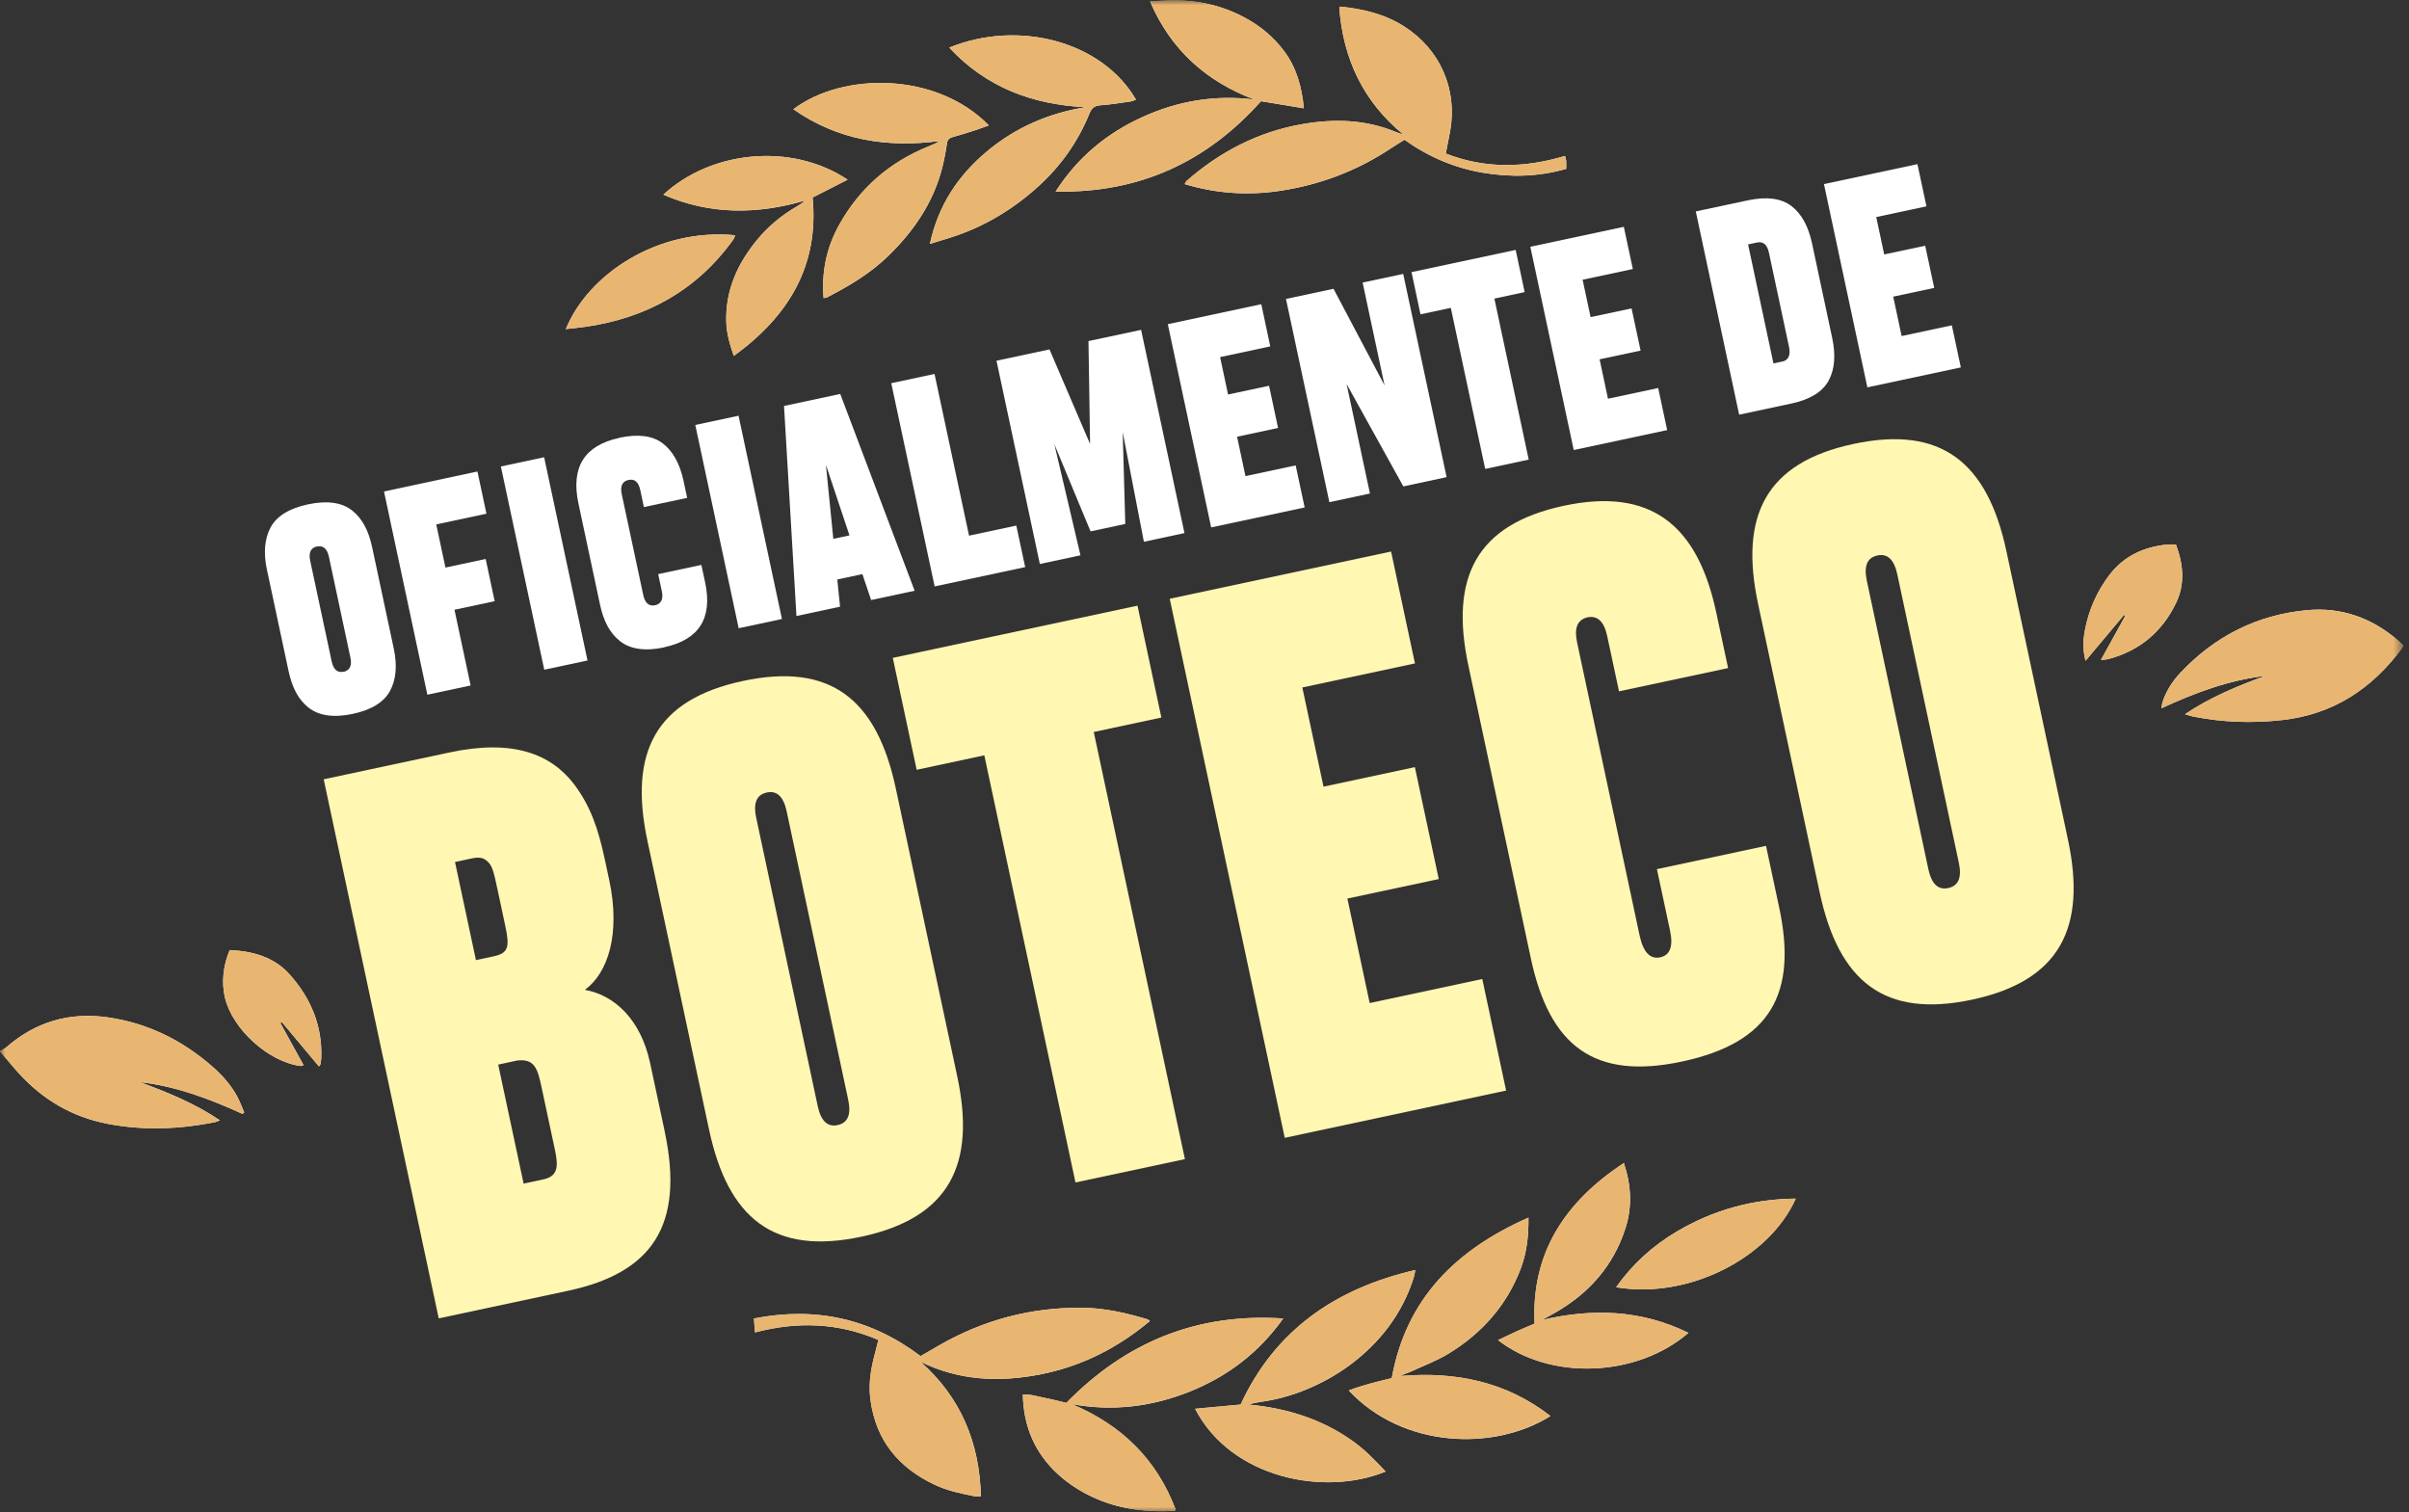
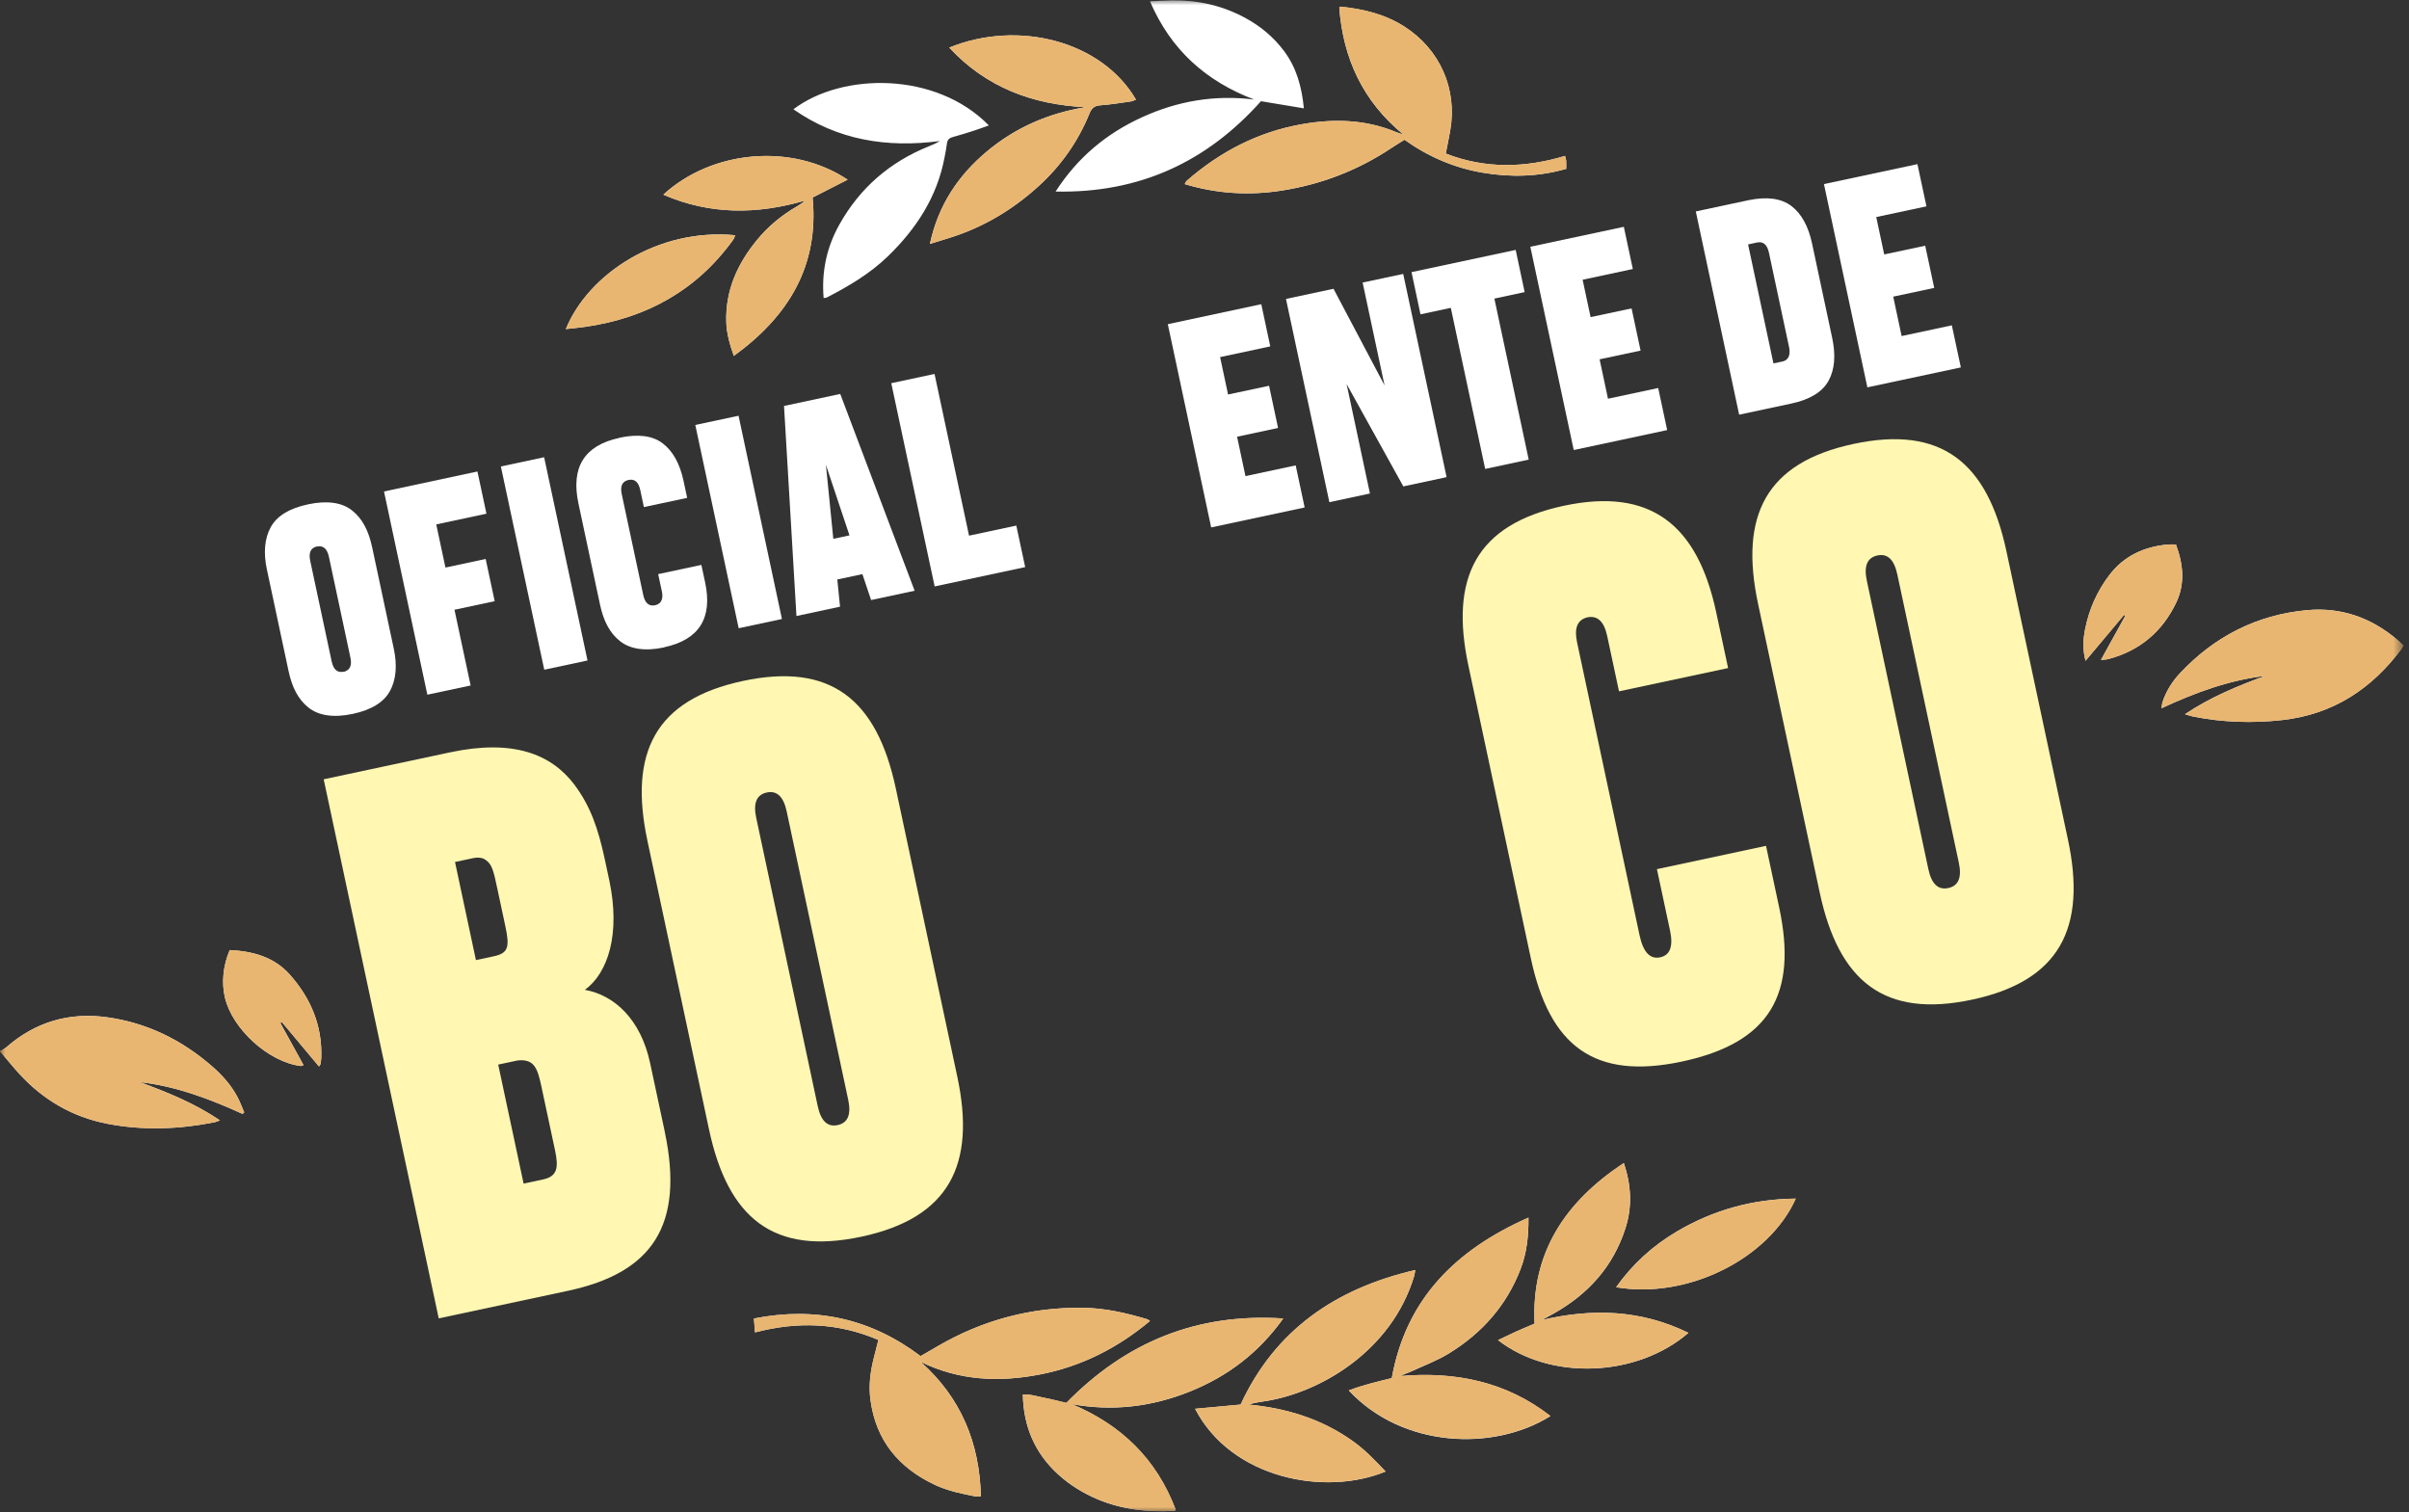
<svg xmlns="http://www.w3.org/2000/svg" width="231" height="145" viewBox="0 0 231 145" fill="none">
  <rect x="0" y="0" width="231" height="145" fill="#333333" stroke="none" />
  <mask id="mask0_47_3" style="mask-type:luminance" maskUnits="userSpaceOnUse" x="0" y="0" width="231" height="145">
    <path d="M230.455 0H0V145H230.455V0Z" fill="white" />
  </mask>
  <g mask="url(#mask0_47_3)">
    <path d="M84.232 128.481C84.065 129.138 83.922 129.704 83.778 130.265C83.452 131.568 83.292 132.886 83.472 134.224C83.989 138.099 86.164 140.731 89.64 142.368C90.879 142.953 92.213 143.224 93.547 143.483C93.714 143.515 93.894 143.487 94.061 143.487C93.937 138.354 92.157 134.017 88.274 130.568C91.978 132.392 95.825 132.551 99.76 131.783C103.702 131.01 107.171 129.254 110.273 126.657C110.154 126.578 110.094 126.518 110.026 126.498C108.007 125.893 105.964 125.423 103.838 125.395C98.872 125.331 94.252 126.566 89.959 129.055C89.409 129.373 88.856 129.692 88.278 130.03C83.503 126.43 78.211 125.259 72.297 126.422C72.337 126.92 72.365 127.314 72.4 127.756C76.471 126.689 80.353 126.816 84.236 128.481M134.574 12.895C134.355 12.824 134.128 12.772 133.917 12.684C130.994 11.458 127.971 11.366 124.901 11.9C120.671 12.633 117.004 14.532 113.79 17.344C113.706 17.415 113.67 17.543 113.607 17.654C116.693 18.582 119.775 18.765 122.898 18.276C126.685 17.682 130.189 16.344 133.383 14.217C133.801 13.939 134.232 13.684 134.678 13.401C136.955 15.026 139.433 16.089 142.149 16.555C144.849 17.021 147.533 16.953 150.185 16.189C150.185 15.866 150.197 15.631 150.181 15.396C150.173 15.273 150.121 15.149 150.07 14.954C146.227 16.109 142.435 16.205 138.636 14.727C138.791 13.931 138.939 13.234 139.062 12.529C139.763 8.539 138.083 4.739 134.67 2.553C132.806 1.358 130.727 0.868 128.561 0.641C128.521 0.637 128.477 0.693 128.425 0.725C128.788 5.623 130.707 9.737 134.574 12.903M102.249 134.518C101.524 134.347 100.855 134.164 100.178 134.037C99.489 133.909 98.812 133.666 98.079 133.718C98.143 136.773 99.226 139.317 101.448 141.352C102.579 142.388 103.87 143.176 105.279 143.77C107.641 144.757 110.11 145.008 112.639 144.861C112.671 144.861 112.703 144.789 112.734 144.749C110.914 139.915 107.525 136.621 102.766 134.63C106.677 135.347 110.429 134.893 114.072 133.435C117.7 131.982 120.695 129.72 123.049 126.422C114.757 125.877 107.94 128.7 102.249 134.518ZM114.598 135.08C118.055 141.763 127.019 143.503 132.862 141.097C131.89 140.058 130.918 139.047 129.767 138.218C126.776 136.068 123.395 135.024 119.747 134.678C120.166 134.534 120.568 134.459 120.978 134.403C126.45 133.666 133.423 129.6 135.601 122.364C135.649 122.201 135.665 122.03 135.709 121.779C128.063 123.547 122.26 127.537 118.963 134.678C117.485 134.817 116.092 134.945 114.594 135.084M146.565 116.753C139.632 119.819 134.829 124.511 133.459 132.141C132.077 132.487 130.695 132.798 129.337 133.324C134.49 138.863 143.248 139.182 148.672 135.777C144.415 132.468 139.552 131.492 134.291 131.942C134.646 131.739 135.004 131.647 135.335 131.492C136.541 130.938 137.804 130.468 138.927 129.779C142.101 127.836 144.478 125.168 145.82 121.651C146.406 120.114 146.581 118.517 146.565 116.753ZM125.028 10.382C124.825 8.296 124.315 6.48 123.129 4.895C122.125 3.549 120.863 2.505 119.393 1.709C117.211 0.53 114.873 0 112.404 0.036C111.719 0.044 111.038 0.096 110.273 0.128C112.268 4.783 115.65 7.798 120.273 9.546C116.494 9.072 112.926 9.681 109.509 11.243C106.104 12.796 103.336 15.086 101.221 18.367C109.278 18.538 115.741 15.504 120.914 9.705C122.3 9.932 123.606 10.151 125.024 10.386M23.253 106.805C23.309 106.757 23.361 106.705 23.417 106.657C23.198 106.152 23.01 105.63 22.752 105.148C22.15 104.033 21.318 103.097 20.37 102.269C17.451 99.72 14.094 98.063 10.243 97.534C6.619 97.036 3.385 97.988 0.609 100.413C0.45 100.552 0.247 100.644 0 100.795C0.717 101.636 1.278 102.341 1.888 103.002C4.178 105.483 6.969 107.107 10.295 107.749C13.739 108.414 17.18 108.278 20.609 107.597C20.729 107.573 20.84 107.514 21.087 107.422C18.642 105.769 16.037 104.73 13.397 103.75C16.878 104.149 20.099 105.359 23.253 106.801M230.455 61.891C230.256 61.704 230.072 61.513 229.873 61.342C227.38 59.223 224.489 58.203 221.236 58.502C216.429 58.944 212.371 61.007 209.065 64.523C208.313 65.324 207.723 66.244 207.373 67.299C207.317 67.463 207.313 67.638 207.265 67.909C210.511 66.399 213.745 65.212 217.221 64.802C214.577 65.77 211.988 66.825 209.519 68.478C209.874 68.582 210.069 68.653 210.268 68.697C213.111 69.266 215.971 69.362 218.846 69.04C223.693 68.502 227.416 66.065 230.288 62.206C230.347 62.122 230.383 62.023 230.451 61.891M91.022 4.564C94.587 8.395 99.011 10.024 104.081 10.279C100.548 10.856 97.394 12.218 94.654 14.504C91.874 16.822 89.971 19.677 89.17 23.385C89.863 23.17 90.465 22.991 91.062 22.804C94.292 21.792 97.123 20.099 99.62 17.822C101.759 15.87 103.384 13.552 104.475 10.872C104.678 10.37 104.949 10.136 105.514 10.096C106.494 10.028 107.47 9.861 108.445 9.725C108.609 9.701 108.76 9.614 108.931 9.554C105.678 3.955 97.681 1.856 91.026 4.564M78.971 28.578C79.123 28.554 79.206 28.562 79.27 28.53C81.385 27.443 83.42 26.24 85.144 24.572C87.864 21.935 89.859 18.885 90.572 15.098C90.656 14.652 90.748 14.21 90.803 13.759C90.851 13.385 91.042 13.222 91.401 13.13C92.094 12.947 92.778 12.724 93.463 12.505C93.906 12.362 94.34 12.194 94.822 12.027C89.768 6.854 80.775 6.926 76.08 10.478C80.329 13.449 85.057 14.19 90.114 13.524C89.756 13.752 89.389 13.899 89.027 14.046C85.311 15.548 82.448 18.029 80.489 21.529C79.274 23.7 78.764 26.037 78.979 28.586M147.824 126.582C148.218 126.366 148.612 126.155 149.002 125.936C152.312 124.073 154.697 121.424 155.868 117.764C156.533 115.698 156.422 113.639 155.713 111.516C150.125 115.2 146.824 120.07 147.154 126.916C146.521 127.187 145.956 127.418 145.398 127.669C144.821 127.932 144.251 128.21 143.65 128.497C148.688 132.4 156.963 132.061 161.905 127.8C157.345 125.566 152.658 125.431 147.82 126.578M81.281 17.228C75.917 13.664 68.247 14.405 63.607 18.666C68.084 20.609 72.6 20.569 77.195 19.231C76.948 19.462 76.689 19.63 76.419 19.789C74.953 20.641 73.663 21.7 72.588 23.011C70.708 25.305 69.541 27.869 69.645 30.904C69.68 31.995 69.979 33.023 70.365 34.126C75.622 30.314 78.549 25.48 77.92 18.937C79.051 18.363 80.11 17.822 81.281 17.228ZM172.196 114.925C168.098 114.965 164.311 116.004 160.802 118.075C158.492 119.437 156.549 121.197 154.968 123.423C161.909 124.598 169.659 120.62 172.196 114.921M22.027 91.094C21.386 92.608 21.234 94.232 21.569 95.646C22.286 98.685 25.754 101.823 28.837 102.213C28.9 102.221 28.972 102.169 29.104 102.121C28.355 100.759 27.618 99.425 26.885 98.095C26.933 98.063 26.981 98.031 27.029 98C28.207 99.409 29.39 100.823 30.589 102.257C30.689 102.11 30.732 102.07 30.74 102.022C30.768 101.839 30.796 101.656 30.804 101.468C30.931 98.374 29.808 95.722 27.797 93.456C26.296 91.763 24.257 91.206 22.031 91.094M208.651 52.206C208.36 52.206 208.097 52.186 207.839 52.21C205.593 52.429 203.677 53.297 202.279 55.125C201.096 56.674 200.32 58.422 199.945 60.326C199.758 61.27 199.691 62.245 199.985 63.357C201.28 61.815 202.478 60.386 203.677 58.956C203.717 58.984 203.761 59.012 203.8 59.04C203.04 60.414 202.279 61.791 201.463 63.273C201.801 63.237 201.984 63.241 202.16 63.193C205.178 62.401 207.361 60.553 208.687 57.761C209.543 55.957 209.356 54.093 208.651 52.202M54.257 31.553C54.965 31.473 55.571 31.418 56.172 31.33C62.03 30.478 66.829 27.821 70.322 22.963C70.401 22.851 70.433 22.704 70.497 22.553C63.054 21.848 56.407 26.292 54.261 31.549" fill="white" />
    <path d="M84.232 128.481C80.35 126.816 76.463 126.693 72.393 127.756C72.361 127.314 72.329 126.916 72.289 126.422C78.203 125.255 83.496 126.426 88.27 130.03C88.852 129.696 89.401 129.373 89.951 129.054C94.244 126.569 98.864 125.331 103.83 125.395C105.956 125.422 107.999 125.892 110.019 126.498C110.086 126.518 110.142 126.577 110.265 126.657C107.163 129.254 103.694 131.01 99.752 131.782C95.817 132.551 91.974 132.392 88.266 130.568C92.149 134.016 93.93 138.353 94.053 143.487C93.886 143.487 93.707 143.515 93.539 143.483C92.205 143.22 90.875 142.949 89.632 142.368C86.156 140.731 83.981 138.098 83.464 134.224C83.284 132.885 83.444 131.567 83.77 130.265C83.91 129.7 84.057 129.138 84.224 128.481" fill="#E9B671" />
    <path d="M134.574 12.895C130.707 9.729 128.788 5.619 128.425 0.717C128.477 0.685 128.521 0.629 128.561 0.633C130.723 0.856 132.802 1.346 134.666 2.545C138.079 4.735 139.759 8.53 139.058 12.521C138.935 13.226 138.787 13.923 138.632 14.719C142.431 16.201 146.223 16.101 150.066 14.946C150.117 15.141 150.169 15.265 150.177 15.388C150.193 15.623 150.181 15.862 150.181 16.185C147.533 16.949 144.849 17.013 142.145 16.551C139.429 16.085 136.951 15.022 134.674 13.397C134.224 13.68 133.793 13.938 133.379 14.213C130.181 16.34 126.681 17.678 122.894 18.271C119.771 18.761 116.689 18.578 113.603 17.65C113.666 17.539 113.702 17.411 113.79 17.34C117.004 14.528 120.667 12.628 124.901 11.896C127.971 11.362 130.994 11.454 133.917 12.68C134.128 12.768 134.355 12.823 134.574 12.891" fill="#E9B671" />
    <path d="M102.249 134.51C107.943 128.696 114.757 125.868 123.053 126.414C120.695 129.711 117.704 131.977 114.072 133.427C110.429 134.885 106.677 135.339 102.766 134.622C107.525 136.613 110.914 139.902 112.734 144.741C112.702 144.781 112.671 144.849 112.639 144.853C110.11 145 107.641 144.749 105.283 143.761C103.869 143.168 102.583 142.38 101.452 141.344C99.226 139.309 98.147 136.768 98.083 133.71C98.816 133.658 99.493 133.901 100.182 134.028C100.859 134.156 101.528 134.339 102.253 134.506" fill="#E9B671" />
    <path d="M114.594 135.072C116.092 134.932 117.485 134.805 118.963 134.666C122.256 127.525 128.063 123.539 135.709 121.767C135.665 122.017 135.649 122.189 135.602 122.352C133.427 129.592 126.45 133.654 120.978 134.395C120.572 134.451 120.166 134.522 119.747 134.67C123.395 135.016 126.78 136.06 129.771 138.21C130.918 139.034 131.89 140.05 132.866 141.089C127.023 143.499 118.059 141.754 114.602 135.072" fill="#E9B671" />
    <path d="M146.565 116.741C146.581 118.505 146.406 120.106 145.82 121.639C144.478 125.156 142.101 127.824 138.927 129.767C137.8 130.456 136.541 130.926 135.335 131.48C135.004 131.631 134.646 131.727 134.291 131.93C139.552 131.484 144.415 132.455 148.672 135.765C143.248 139.166 134.49 138.847 129.337 133.312C130.695 132.786 132.077 132.475 133.459 132.129C134.829 124.498 139.628 119.807 146.565 116.741Z" fill="#E9B671" />
-     <path d="M125.028 10.382C123.607 10.147 122.304 9.932 120.918 9.701C115.749 15.5 109.282 18.538 101.225 18.363C103.336 15.085 106.108 12.796 109.513 11.238C112.926 9.681 116.498 9.072 120.277 9.542C115.654 7.794 112.273 4.779 110.277 0.123C111.042 0.088 111.723 0.04 112.408 0.032C114.877 2.13813e-05 117.215 0.526 119.393 1.704C120.867 2.501 122.125 3.544 123.133 4.89C124.315 6.475 124.829 8.291 125.032 10.378" fill="#E9B671" />
    <path d="M23.253 106.805C20.099 105.367 16.878 104.152 13.397 103.754C16.033 104.734 18.642 105.773 21.087 107.426C20.844 107.517 20.729 107.577 20.609 107.601C17.18 108.286 13.739 108.421 10.295 107.752C6.969 107.107 4.178 105.486 1.888 103.005C1.278 102.344 0.717 101.639 0 100.799C0.247 100.648 0.45 100.556 0.609 100.417C3.385 97.996 6.619 97.044 10.243 97.537C14.094 98.063 17.451 99.72 20.37 102.273C21.318 103.101 22.15 104.037 22.752 105.152C23.01 105.634 23.198 106.155 23.417 106.661C23.361 106.709 23.309 106.761 23.253 106.809" fill="#E9B671" />
    <path d="M230.455 61.895C230.387 62.026 230.355 62.13 230.292 62.209C227.42 66.068 223.701 68.506 218.85 69.043C215.975 69.362 213.111 69.27 210.272 68.701C210.069 68.661 209.874 68.585 209.519 68.482C211.984 66.829 214.577 65.77 217.221 64.806C213.745 65.216 210.507 66.403 207.261 67.912C207.305 67.641 207.313 67.466 207.369 67.303C207.719 66.248 208.309 65.328 209.061 64.527C212.367 61.011 216.421 58.948 221.232 58.506C224.485 58.207 227.376 59.227 229.869 61.349C230.069 61.52 230.252 61.708 230.455 61.895Z" fill="#E9B671" />
    <path d="M91.022 4.564C97.677 1.856 105.67 3.959 108.927 9.554C108.756 9.614 108.605 9.701 108.441 9.725C107.466 9.861 106.494 10.028 105.514 10.095C104.949 10.135 104.678 10.37 104.475 10.872C103.384 13.552 101.759 15.866 99.62 17.821C97.127 20.099 94.296 21.796 91.062 22.803C90.465 22.991 89.863 23.17 89.17 23.385C89.971 19.677 91.874 16.822 94.654 14.504C97.394 12.222 100.548 10.86 104.081 10.279C99.011 10.024 94.591 8.399 91.022 4.564Z" fill="#E9B671" />
-     <path d="M78.972 28.578C78.76 26.025 79.266 23.691 80.481 21.521C82.44 18.02 85.303 15.539 89.019 14.038C89.382 13.891 89.748 13.743 90.106 13.516C85.049 14.181 80.322 13.441 76.072 10.47C80.767 6.917 89.76 6.846 94.814 12.019C94.332 12.19 93.898 12.354 93.46 12.497C92.775 12.716 92.094 12.943 91.397 13.126C91.038 13.218 90.847 13.381 90.799 13.755C90.743 14.205 90.652 14.647 90.568 15.093C89.859 18.881 87.86 21.935 85.14 24.572C83.42 26.24 81.381 27.443 79.266 28.53C79.202 28.562 79.119 28.558 78.968 28.578" fill="#E9B671" />
    <path d="M147.812 126.573C152.646 125.426 157.338 125.562 161.898 127.796C156.955 132.057 148.676 132.396 143.642 128.493C144.243 128.206 144.813 127.923 145.39 127.665C145.948 127.414 146.513 127.183 147.147 126.912C146.816 120.062 150.118 115.196 155.705 111.512C156.41 113.638 156.521 115.693 155.86 117.76C154.689 121.416 152.304 124.064 148.99 125.932C148.6 126.151 148.206 126.362 147.812 126.577" fill="#E9B671" />
    <path d="M81.281 17.228C80.114 17.821 79.051 18.359 77.92 18.936C78.549 25.48 75.622 30.314 70.365 34.125C69.979 33.018 69.68 31.991 69.644 30.904C69.541 27.869 70.708 25.3 72.588 23.006C73.663 21.696 74.953 20.637 76.419 19.789C76.689 19.633 76.948 19.466 77.195 19.231C72.6 20.573 68.083 20.613 63.607 18.666C68.247 14.4 75.913 13.664 81.281 17.228Z" fill="#E9B671" />
    <path d="M172.2 114.925C169.659 120.624 161.913 124.602 154.972 123.427C156.553 121.201 158.496 119.441 160.806 118.079C164.315 116.008 168.106 114.965 172.2 114.929" fill="#E9B671" />
    <path d="M22.027 91.094C24.249 91.205 26.292 91.763 27.793 93.456C29.805 95.722 30.928 98.374 30.8 101.468C30.792 101.651 30.764 101.839 30.736 102.022C30.729 102.069 30.681 102.109 30.585 102.257C29.382 100.819 28.204 99.409 27.025 97.999C26.977 98.031 26.929 98.063 26.881 98.095C27.614 99.429 28.351 100.763 29.1 102.121C28.968 102.169 28.897 102.221 28.833 102.213C25.754 101.823 22.286 98.684 21.565 95.646C21.23 94.232 21.382 92.611 22.023 91.094" fill="#E9B671" />
    <path d="M208.643 52.206C209.348 54.097 209.535 55.965 208.679 57.765C207.353 60.561 205.175 62.405 202.152 63.201C201.981 63.245 201.793 63.241 201.455 63.281C202.275 61.799 203.032 60.421 203.793 59.047C203.753 59.02 203.709 58.992 203.669 58.964C202.47 60.394 201.268 61.823 199.977 63.364C199.679 62.253 199.75 61.282 199.938 60.334C200.312 58.426 201.089 56.682 202.271 55.129C203.669 53.301 205.585 52.433 207.831 52.214C208.09 52.19 208.356 52.214 208.643 52.214" fill="#E9B671" />
    <path d="M54.257 31.553C56.403 26.296 63.05 21.852 70.493 22.556C70.433 22.704 70.401 22.851 70.318 22.967C66.825 27.825 62.03 30.482 56.168 31.334C55.567 31.421 54.962 31.473 54.253 31.557" fill="#E9B671" />
    <path d="M25.599 54.647C25.245 52.994 25.372 51.628 25.957 50.553C26.543 49.478 27.738 48.741 29.534 48.359C31.378 47.964 32.815 48.179 33.787 48.964C34.759 49.748 35.348 50.88 35.694 52.508L37.753 62.162C38.108 63.814 37.98 65.18 37.395 66.256C36.81 67.331 35.615 68.068 33.823 68.45C31.979 68.844 30.537 68.617 29.566 67.833C28.594 67.048 28.008 65.929 27.662 64.304L25.603 54.651L25.599 54.647ZM32.971 64.412H32.994C33.564 64.245 33.763 63.802 33.6 63.046L31.541 53.392C31.374 52.612 30.995 52.277 30.394 52.405C30.37 52.409 30.354 52.413 30.338 52.405C29.785 52.564 29.585 53.006 29.745 53.763L31.804 63.416C31.971 64.197 32.349 64.531 32.951 64.404L32.967 64.416L32.971 64.412Z" fill="white" />
    <path d="M46.646 49.255L41.831 50.282L42.715 54.42L46.571 53.595L47.435 57.642L43.58 58.466L45.129 65.726L40.979 66.61L36.822 47.124L45.782 45.208L46.646 49.255Z" fill="white" />
    <path d="M52.177 43.841L48.029 44.727L52.189 64.215L56.337 63.33L52.177 43.841Z" fill="white" />
    <path d="M63.105 55.049L67.255 54.165L67.617 55.853C68.346 59.27 67.036 61.345 63.683 62.062V62.074C61.843 62.468 60.401 62.241 59.429 61.457C58.458 60.672 57.872 59.553 57.526 57.928L55.467 48.275C54.726 44.806 56.032 42.708 59.374 41.991L59.386 41.975C61.178 41.592 62.568 41.764 63.543 42.508C64.519 43.249 65.188 44.448 65.543 46.1L65.893 47.737L61.743 48.621L61.397 46.997C61.23 46.216 60.855 45.893 60.266 46.021C59.664 46.148 59.453 46.61 59.621 47.391L61.68 57.044C61.847 57.825 62.225 58.159 62.827 58.032C63.48 57.892 63.595 57.307 63.472 56.73L63.113 55.053L63.105 55.049Z" fill="white" />
    <path d="M70.82 39.862L66.672 40.747L70.832 60.236L74.98 59.351L70.82 39.862Z" fill="white" />
    <path d="M76.371 59.059L75.18 38.924L80.572 37.773L87.705 56.642L83.531 57.534L82.695 55.049L80.29 55.563L80.552 58.171L76.379 59.063L76.371 59.059ZM79.198 44.571L79.907 51.664L81.457 51.334L79.198 44.571Z" fill="white" />
    <path d="M98.306 54.376L89.624 56.228L85.463 36.742L89.613 35.854L92.922 51.361L97.454 50.394L98.306 54.376Z" fill="white" />
-     <path d="M104.574 50.951L101.102 42.588L103.607 53.245L99.712 54.077L95.554 34.587L100.636 33.504L104.527 42.564L104.375 32.704L109.421 31.628L113.579 51.114L109.688 51.947L107.657 41.429L107.904 50.238L104.574 50.951Z" fill="white" />
    <path d="M125.104 48.657L116.139 50.569L111.982 31.083L120.946 29.167L121.806 33.213L116.996 34.241L117.76 37.825L121.691 36.989L122.555 41.035L118.624 41.875L119.429 45.651L124.244 44.623L125.104 48.657Z" fill="white" />
    <path d="M131.364 47.319L127.473 48.151L123.312 28.662L127.872 27.69L132.766 36.953L130.663 27.092L134.554 26.264L138.716 45.75L134.566 46.638L129.126 36.822L131.364 47.319Z" fill="white" />
    <path d="M146.199 28.008L143.296 28.63L146.589 44.069L142.415 44.962L139.118 29.518L136.211 30.139L135.351 26.093L145.339 23.962L146.199 28.008Z" fill="white" />
    <path d="M159.866 41.238L150.906 43.15L146.744 23.66L155.709 21.748L156.573 25.794L151.758 26.822L152.523 30.406L156.453 29.57L157.317 33.616L153.387 34.452L154.191 38.231L159.006 37.204L159.866 41.238Z" fill="white" />
    <path d="M162.61 20.274L167.668 19.195C169.448 18.829 170.814 19.02 171.79 19.761C172.754 20.506 173.411 21.704 173.761 23.357L175.689 32.397C176.043 34.062 175.932 35.424 175.346 36.499C174.761 37.574 173.566 38.311 171.774 38.693L166.768 39.761L162.61 20.27V20.274ZM167.624 23.436L170.057 34.846L170.914 34.663C171.591 34.52 171.686 33.894 171.555 33.281L169.627 24.241C169.46 23.46 169.082 23.126 168.48 23.253L167.624 23.436Z" fill="white" />
    <path d="M188.026 35.229L179.062 37.14L174.9 17.65L183.864 15.739L184.729 19.785L179.914 20.812L180.678 24.396L184.609 23.56L185.473 27.606L181.543 28.442L182.347 32.222L187.162 31.194L188.026 35.229Z" fill="white" />
    <path d="M63.727 108.437C65.67 117.537 62.512 122.045 54.463 123.766L42.07 126.41L31.039 74.722L43.13 72.142C49.207 70.843 52.855 72.301 55.081 75.236C56.626 77.319 57.363 79.437 58 82.424L58.422 84.395C59.521 89.557 58.298 93.3 56.084 94.909C58.892 95.411 61.441 97.709 62.345 101.95L63.73 108.437H63.727ZM47.709 85.299C47.327 83.499 47.196 82.89 46.57 82.452C46.276 82.233 45.837 82.181 45.328 82.289L43.631 82.651L45.638 92.058L47.335 91.695C48.729 91.397 48.892 90.831 48.462 88.828L47.709 85.296V85.299ZM51.915 104.176C51.544 102.444 51.242 101.516 49.641 101.679L47.773 102.077L50.21 113.487L52.078 113.089C53.472 112.79 53.567 111.918 53.221 110.289L51.915 104.176Z" fill="#FFF7B2" />
    <path d="M62.086 80.632C60.282 72.177 62.815 67.092 71.238 65.292C79.661 63.496 84.077 67.06 85.897 75.586L91.795 103.228C93.599 111.683 91.03 116.777 82.608 118.577C74.185 120.373 69.808 116.836 67.984 108.278L62.086 80.636V80.632ZM75.439 77.817C75.137 76.391 74.507 75.778 73.524 75.989C72.54 76.2 72.218 77.012 72.512 78.406L78.41 106.048C78.713 107.474 79.342 108.087 80.326 107.876C81.309 107.665 81.632 106.852 81.337 105.459L75.439 77.817Z" fill="#FFF7B2" />
-     <path d="M111.364 68.8L104.881 70.186L113.622 111.141L103.129 113.38L94.387 72.424L87.9 73.81L85.61 63.078L109.075 58.072L111.364 68.8Z" fill="#FFF7B2" />
-     <path d="M144.422 104.566L123.196 109.098L112.165 57.411L133.391 52.883L135.681 63.611L124.881 65.917L126.912 75.427L135.673 73.555L137.963 84.288L129.202 86.156L131.34 96.175L142.137 93.87L144.422 104.566Z" fill="#FFF7B2" />
    <path d="M158.887 83.336L169.345 81.102L170.607 87.012C172.375 95.299 169.751 99.975 161.296 101.783C152.873 103.579 148.588 100.305 146.792 91.882L140.807 63.834C139.002 55.38 141.539 50.294 149.958 48.494C158.277 46.718 162.774 50.302 164.57 58.725L165.709 64.057L155.247 66.287L154.116 60.991C153.817 59.597 153.192 58.988 152.204 59.195C151.26 59.43 150.93 60.214 151.229 61.604L157.214 89.656C157.561 91.285 158.21 91.998 159.197 91.791C160.149 91.588 160.464 90.74 160.137 89.21L158.883 83.336H158.887Z" fill="#FFF7B2" />
    <path d="M168.584 57.904C166.78 49.45 169.317 44.36 177.739 42.564C186.162 40.768 190.579 44.332 192.399 52.859L198.297 80.501C200.101 88.955 197.532 94.049 189.109 95.849C180.686 97.645 176.31 94.109 174.486 85.55L168.584 57.908V57.904ZM181.937 55.089C181.634 53.663 181.005 53.05 180.021 53.261C179.038 53.472 178.715 54.284 179.01 55.678L184.908 83.32C185.21 84.746 185.84 85.359 186.823 85.148C187.807 84.937 188.13 84.125 187.835 82.731L181.937 55.089Z" fill="#FFF7B2" />
  </g>
</svg>